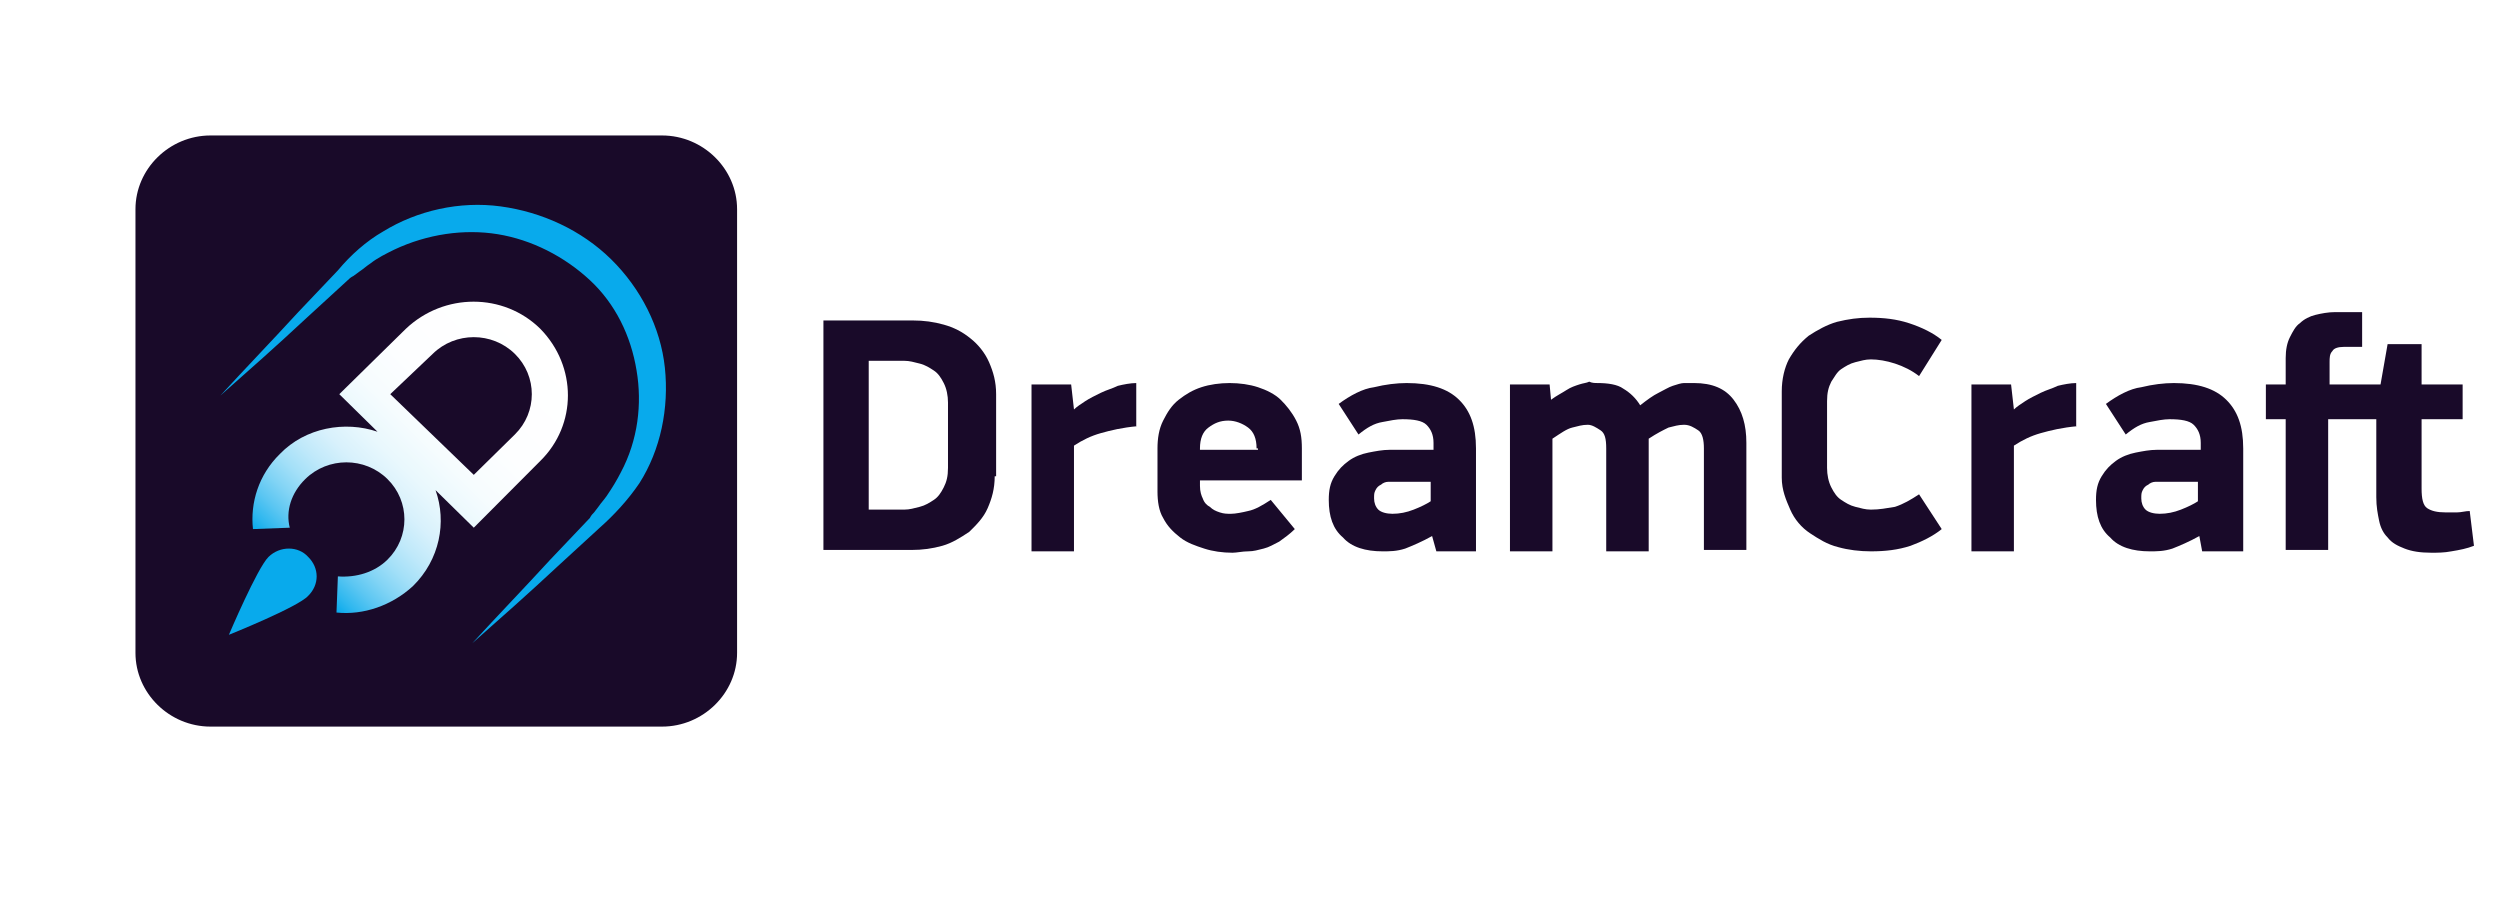
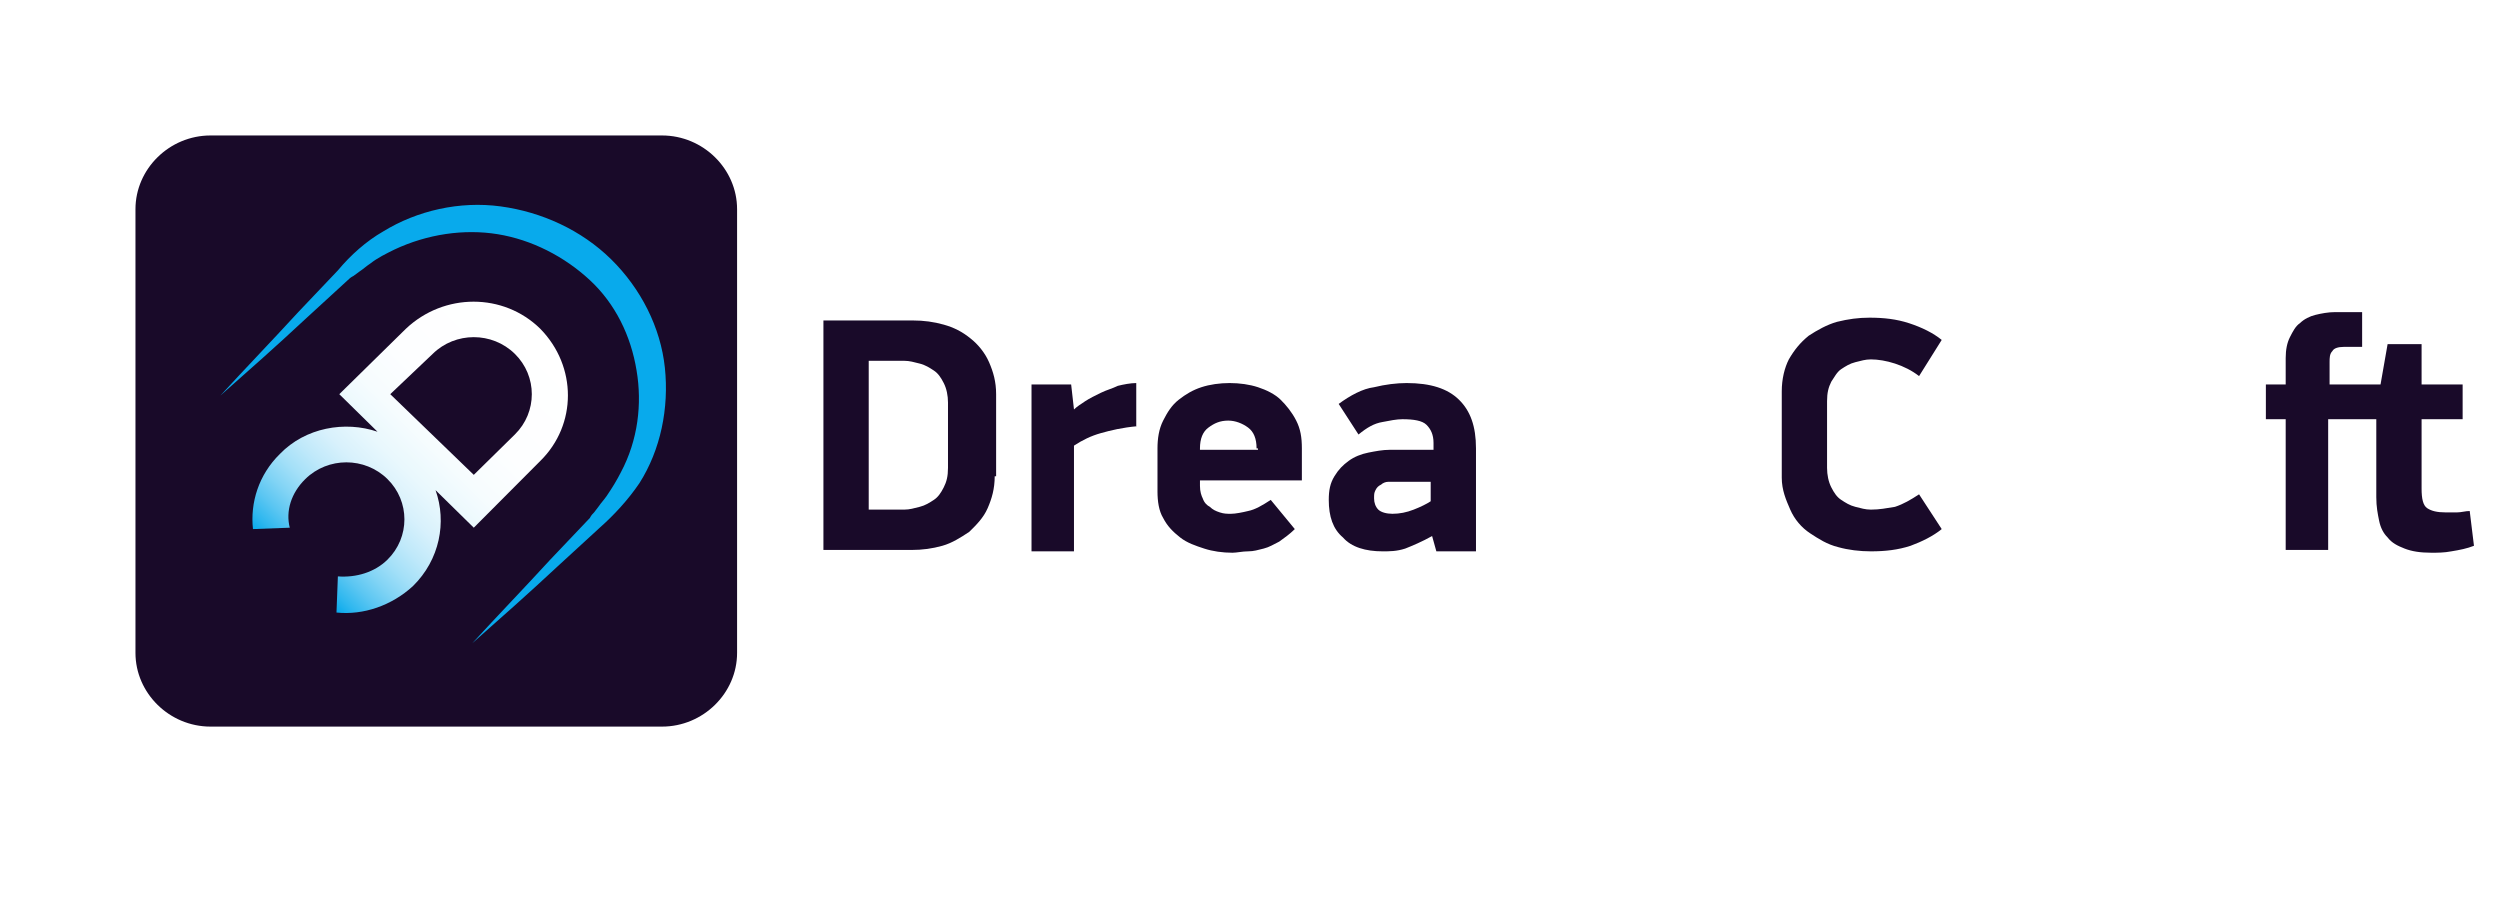
<svg xmlns="http://www.w3.org/2000/svg" width="203" height="73" viewBox="0 0 203 73" fill="none">
  <g filter="url(#filter0_dd_1413_11240)">
    <path d="M53.759 11H17.092C13.759 11 11 13.711 11 16.986V53.014C11 56.289 13.759 59 17.092 59H53.759C57.092 59 59.851 56.289 59.851 53.014V16.986C59.851 13.711 57.092 11 53.759 11Z" fill="#190A29" />
  </g>
  <path d="M43.873 37.428C46.862 34.492 46.862 29.748 43.873 26.699C40.885 23.762 36.057 23.762 32.954 26.699L27.551 32.007L30.655 35.057C28.011 34.153 24.793 34.718 22.724 36.864C21 38.558 20.31 40.817 20.54 42.962L23.529 42.849C23.184 41.494 23.643 40.026 24.793 38.897C26.632 37.09 29.62 37.09 31.459 38.897C33.299 40.704 33.299 43.64 31.459 45.447C30.425 46.464 28.931 46.915 27.436 46.803L27.322 49.739C29.506 49.965 31.804 49.174 33.529 47.593C35.712 45.447 36.287 42.398 35.367 39.8L38.471 42.849L43.873 37.428ZM35.138 28.732C36.977 26.925 39.965 26.925 41.804 28.732C43.643 30.539 43.643 33.475 41.804 35.282L38.471 38.558L31.689 32.007L35.138 28.732Z" fill="url(#paint0_linear_1413_11240)" />
-   <path d="M21.804 45.221C20.885 46.125 18.586 51.546 18.586 51.546C18.586 51.546 24.218 49.287 25.023 48.383C25.942 47.48 25.942 46.125 25.023 45.221C24.218 44.318 22.724 44.318 21.804 45.221Z" fill="#08AAEC" />
  <path d="M53.988 29.861C53.644 26.586 52.034 23.424 49.621 21.052C47.207 18.68 43.988 17.212 40.655 16.76C37.322 16.308 33.873 17.099 31.115 18.793C29.736 19.584 28.471 20.713 27.437 21.955L24.218 25.344C22.149 27.602 19.965 29.861 17.896 32.12C20.195 30.087 22.494 28.054 24.793 25.908L28.241 22.746C28.356 22.633 28.471 22.52 28.701 22.407L29.161 22.068C29.506 21.842 29.736 21.617 30.08 21.391C30.655 20.939 31.345 20.6 32.034 20.261C34.678 19.019 37.667 18.567 40.425 19.019C43.184 19.471 45.828 20.826 47.897 22.746C49.965 24.666 51.23 27.264 51.69 30.087C52.149 32.798 51.804 35.734 50.425 38.332C50.08 39.01 49.736 39.574 49.276 40.252C49.046 40.591 48.816 40.817 48.586 41.155L48.241 41.607C48.126 41.72 48.011 41.833 47.897 42.059L44.678 45.447C42.609 47.706 40.425 49.965 38.356 52.224C40.655 50.191 42.954 48.158 45.253 46.012L48.701 42.849C49.85 41.833 51 40.591 51.919 39.235C53.644 36.525 54.333 33.137 53.988 29.861Z" fill="#08AAEC" />
  <path d="M80.77 38.671C80.77 39.687 80.54 40.478 80.196 41.268C79.851 42.059 79.276 42.624 78.701 43.188C78.012 43.64 77.322 44.092 76.517 44.318C75.713 44.544 74.908 44.657 73.989 44.657H66.862V26.021H74.104C75.023 26.021 75.828 26.134 76.632 26.36C77.437 26.586 78.127 26.925 78.816 27.489C79.391 27.941 79.966 28.619 80.311 29.41C80.655 30.2 80.885 30.991 80.885 32.007V38.671H80.77ZM76.977 32.685C76.977 32.12 76.862 31.555 76.632 31.104C76.403 30.652 76.173 30.313 75.828 30.087C75.483 29.861 75.138 29.635 74.678 29.522C74.219 29.41 73.874 29.297 73.414 29.297H70.54V41.381H73.414C73.874 41.381 74.219 41.268 74.678 41.155C75.138 41.042 75.483 40.816 75.828 40.591C76.173 40.365 76.403 40.026 76.632 39.574C76.862 39.122 76.977 38.671 76.977 37.993V32.685Z" fill="#190A29" />
  <path d="M92.379 34.605C91.115 34.718 90.196 34.944 89.391 35.169C88.586 35.395 87.897 35.734 87.207 36.186V44.769H83.759V31.216H86.977L87.207 33.249C87.437 33.023 87.782 32.798 88.127 32.572C88.471 32.346 88.931 32.12 89.391 31.894C89.851 31.668 90.311 31.555 90.77 31.329C91.23 31.216 91.805 31.104 92.264 31.104V34.605H92.379Z" fill="#190A29" />
  <path d="M97.437 39.009V39.461C97.437 39.913 97.552 40.252 97.666 40.478C97.781 40.816 98.011 41.042 98.241 41.155C98.471 41.381 98.701 41.494 99.046 41.607C99.391 41.72 99.621 41.72 99.965 41.72C100.31 41.72 100.885 41.607 101.345 41.494C101.919 41.381 102.494 41.042 103.184 40.591L105.138 42.962C104.678 43.414 104.333 43.64 103.873 43.979C103.414 44.205 103.069 44.431 102.609 44.544C102.149 44.657 101.804 44.769 101.345 44.769C100.885 44.769 100.425 44.882 100.08 44.882C99.276 44.882 98.471 44.769 97.781 44.544C97.092 44.318 96.402 44.092 95.827 43.64C95.253 43.188 94.793 42.736 94.448 42.059C94.103 41.494 93.988 40.703 93.988 39.913V36.412C93.988 35.621 94.103 34.831 94.448 34.153C94.793 33.475 95.138 32.911 95.712 32.459C96.287 32.007 96.862 31.668 97.552 31.442C98.241 31.216 99.046 31.104 99.85 31.104C100.655 31.104 101.46 31.216 102.149 31.442C102.839 31.668 103.529 32.007 103.988 32.459C104.448 32.911 104.908 33.475 105.253 34.153C105.597 34.831 105.712 35.508 105.712 36.412V39.009H97.437ZM102.034 36.412C102.034 35.621 101.804 35.056 101.345 34.718C100.885 34.379 100.31 34.153 99.735 34.153C99.046 34.153 98.586 34.379 98.126 34.718C97.666 35.056 97.437 35.621 97.437 36.412V36.525H102.149V36.412H102.034Z" fill="#190A29" />
  <path d="M116.287 43.527C115.483 43.979 114.678 44.318 114.103 44.544C113.414 44.769 112.839 44.769 112.264 44.769C110.885 44.769 109.736 44.431 109.046 43.64C108.241 42.962 107.896 41.946 107.896 40.591C107.896 39.8 108.011 39.235 108.356 38.671C108.701 38.106 109.046 37.767 109.506 37.428C109.965 37.089 110.54 36.864 111.115 36.751C111.69 36.638 112.264 36.525 112.839 36.525H116.402V35.96C116.402 35.282 116.172 34.831 115.828 34.492C115.483 34.153 114.793 34.04 113.873 34.04C113.414 34.04 112.839 34.153 112.264 34.266C111.575 34.379 111 34.718 110.31 35.282L108.701 32.798C109.621 32.12 110.655 31.555 111.575 31.442C112.494 31.216 113.414 31.104 114.218 31.104C116.172 31.104 117.552 31.555 118.471 32.459C119.391 33.362 119.85 34.605 119.85 36.412V44.769H116.632L116.287 43.527ZM116.287 39.122H113.414C113.184 39.122 112.954 39.122 112.724 39.122C112.494 39.122 112.264 39.235 112.149 39.348C111.919 39.461 111.805 39.574 111.69 39.8C111.575 40.026 111.575 40.139 111.575 40.478C111.575 40.816 111.69 41.155 111.919 41.381C112.149 41.607 112.609 41.72 113.069 41.72C113.644 41.72 114.218 41.607 114.793 41.381C115.368 41.155 115.828 40.929 116.172 40.703V39.122H116.287Z" fill="#190A29" />
-   <path d="M129.736 31.103C130.54 31.103 131.345 31.216 131.805 31.555C132.379 31.894 132.839 32.346 133.184 32.91C133.759 32.459 134.219 32.12 134.678 31.894C135.138 31.668 135.483 31.442 135.828 31.329C136.173 31.216 136.517 31.103 136.747 31.103C136.977 31.103 137.322 31.103 137.552 31.103C139.046 31.103 140.081 31.555 140.77 32.459C141.46 33.362 141.805 34.492 141.805 35.96V44.656H138.357V36.412C138.357 35.734 138.242 35.169 137.897 34.943C137.552 34.718 137.207 34.492 136.747 34.492C136.288 34.492 135.943 34.605 135.483 34.718C135.023 34.943 134.563 35.169 133.874 35.621C133.874 35.847 133.874 36.073 133.874 36.299C133.874 36.525 133.874 36.751 133.874 36.976V44.769H130.425V36.412C130.425 35.621 130.311 35.169 129.966 34.943C129.621 34.718 129.276 34.492 128.931 34.492C128.471 34.492 128.127 34.605 127.667 34.718C127.207 34.831 126.747 35.169 126.058 35.621V44.769H122.609V31.216H125.828L125.943 32.459C126.402 32.12 126.862 31.894 127.207 31.668C127.552 31.442 127.897 31.329 128.242 31.216C128.586 31.103 128.816 31.103 129.046 30.991C129.276 31.103 129.506 31.103 129.736 31.103Z" fill="#190A29" />
  <path d="M155.828 30.539C155.253 30.087 154.564 29.748 153.874 29.522C153.184 29.296 152.495 29.183 151.92 29.183C151.46 29.183 151.115 29.296 150.656 29.409C150.196 29.522 149.851 29.748 149.506 29.974C149.161 30.2 148.932 30.652 148.702 30.991C148.472 31.442 148.357 31.894 148.357 32.572V37.993C148.357 38.557 148.472 39.122 148.702 39.574C148.932 40.026 149.161 40.365 149.506 40.59C149.851 40.816 150.196 41.042 150.656 41.155C151.115 41.268 151.46 41.381 151.92 41.381C152.61 41.381 153.184 41.268 153.874 41.155C154.564 40.929 155.138 40.59 155.828 40.139L157.667 42.962C156.978 43.527 156.058 43.979 155.138 44.318C154.104 44.656 153.07 44.769 151.92 44.769C151.001 44.769 150.081 44.656 149.276 44.431C148.357 44.205 147.667 43.753 146.978 43.301C146.288 42.849 145.713 42.172 145.368 41.381C145.024 40.59 144.679 39.8 144.679 38.783V31.781C144.679 30.765 144.909 29.861 145.253 29.183C145.713 28.393 146.173 27.828 146.863 27.263C147.552 26.812 148.357 26.36 149.161 26.134C150.081 25.908 150.886 25.795 151.805 25.795C152.955 25.795 153.989 25.908 155.024 26.247C156.058 26.586 156.978 27.038 157.667 27.602L155.828 30.539Z" fill="#190A29" />
-   <path d="M168.702 34.605C167.437 34.718 166.518 34.944 165.713 35.169C164.909 35.395 164.219 35.734 163.529 36.186V44.769H160.081V31.216H163.299L163.529 33.249C163.759 33.023 164.104 32.798 164.449 32.572C164.794 32.346 165.253 32.12 165.713 31.894C166.173 31.668 166.633 31.555 167.093 31.329C167.552 31.216 168.127 31.104 168.587 31.104V34.605H168.702Z" fill="#190A29" />
-   <path d="M178.586 43.527C177.782 43.979 176.977 44.318 176.402 44.544C175.713 44.769 175.138 44.769 174.563 44.769C173.184 44.769 172.034 44.431 171.345 43.64C170.54 42.962 170.195 41.946 170.195 40.591C170.195 39.8 170.31 39.235 170.655 38.671C171 38.106 171.345 37.767 171.804 37.428C172.264 37.089 172.839 36.864 173.414 36.751C173.988 36.638 174.563 36.525 175.138 36.525H178.701V35.96C178.701 35.282 178.471 34.831 178.126 34.492C177.782 34.153 177.092 34.04 176.172 34.04C175.713 34.04 175.138 34.153 174.563 34.266C173.873 34.379 173.299 34.718 172.609 35.282L171 32.798C171.919 32.12 172.954 31.555 173.873 31.442C174.793 31.216 175.713 31.104 176.517 31.104C178.471 31.104 179.85 31.555 180.77 32.459C181.69 33.362 182.149 34.605 182.149 36.412V44.769H178.816L178.586 43.527ZM178.586 39.122H175.713C175.483 39.122 175.253 39.122 175.023 39.122C174.793 39.122 174.563 39.235 174.448 39.348C174.218 39.461 174.103 39.574 173.988 39.8C173.873 40.026 173.873 40.139 173.873 40.478C173.873 40.816 173.988 41.155 174.218 41.381C174.448 41.607 174.908 41.72 175.368 41.72C175.942 41.72 176.517 41.607 177.092 41.381C177.667 41.155 178.126 40.929 178.471 40.703V39.122H178.586Z" fill="#190A29" />
  <path d="M189.047 34.04V44.656H185.598V34.04H183.989V31.216H185.598V29.071C185.598 28.393 185.713 27.828 185.943 27.376C186.173 26.925 186.403 26.473 186.748 26.247C187.093 25.908 187.552 25.682 188.012 25.569C188.472 25.456 189.047 25.343 189.621 25.343H191.805V28.167H190.311C189.851 28.167 189.506 28.28 189.392 28.506C189.162 28.732 189.162 29.071 189.162 29.409V31.216H193.3L193.874 27.941H196.633V31.216H199.966V34.04H196.633V39.687C196.633 40.478 196.748 41.042 197.093 41.268C197.438 41.494 197.897 41.607 198.587 41.607C198.932 41.607 199.162 41.607 199.507 41.607C199.851 41.607 200.196 41.494 200.541 41.494L200.886 44.318C200.311 44.544 199.736 44.657 199.047 44.769C198.472 44.882 197.897 44.882 197.438 44.882C196.518 44.882 195.828 44.769 195.254 44.544C194.679 44.318 194.219 44.092 193.874 43.64C193.53 43.301 193.3 42.849 193.185 42.285C193.07 41.72 192.955 41.155 192.955 40.365V34.04H189.047Z" fill="#190A29" />
  <defs>
    <filter id="filter0_dd_1413_11240" x="0" y="0" width="73.851" height="73" filterUnits="userSpaceOnUse" color-interpolation-filters="sRGB">
      <feFlood flood-opacity="0" result="BackgroundImageFix" />
      <feColorMatrix in="SourceAlpha" type="matrix" values="0 0 0 0 0 0 0 0 0 0 0 0 0 0 0 0 0 0 127 0" result="hardAlpha" />
      <feOffset dx="5" dy="5" />
      <feGaussianBlur stdDeviation="4.5" />
      <feColorMatrix type="matrix" values="0 0 0 0 0.437 0 0 0 0 0.437 0 0 0 0 0.493 0 0 0 0.4 0" />
      <feBlend mode="normal" in2="BackgroundImageFix" result="effect1_dropShadow_1413_11240" />
      <feColorMatrix in="SourceAlpha" type="matrix" values="0 0 0 0 0 0 0 0 0 0 0 0 0 0 0 0 0 0 127 0" result="hardAlpha" />
      <feOffset dx="-5" dy="-5" />
      <feGaussianBlur stdDeviation="3" />
      <feColorMatrix type="matrix" values="0 0 0 0 1 0 0 0 0 1 0 0 0 0 1 0 0 0 1 0" />
      <feBlend mode="normal" in2="effect1_dropShadow_1413_11240" result="effect2_dropShadow_1413_11240" />
      <feBlend mode="normal" in="SourceGraphic" in2="effect2_dropShadow_1413_11240" result="shape" />
    </filter>
    <linearGradient id="paint0_linear_1413_11240" x1="23.906" y1="46.34" x2="43.53" y2="26.369" gradientUnits="userSpaceOnUse">
      <stop stop-color="#08AAEC" />
      <stop offset="0.04" stop-color="#30B8EF" />
      <stop offset="0.091" stop-color="#5BC6F2" />
      <stop offset="0.148" stop-color="#82D4F5" />
      <stop offset="0.209" stop-color="#A4E0F8" />
      <stop offset="0.275" stop-color="#C0E9FA" />
      <stop offset="0.35" stop-color="#D8F1FC" />
      <stop offset="0.435" stop-color="#E9F8FD" />
      <stop offset="0.537" stop-color="#F6FCFE" />
      <stop offset="0.675" stop-color="#FDFEFF" />
      <stop offset="1" stop-color="white" />
    </linearGradient>
  </defs>
</svg>